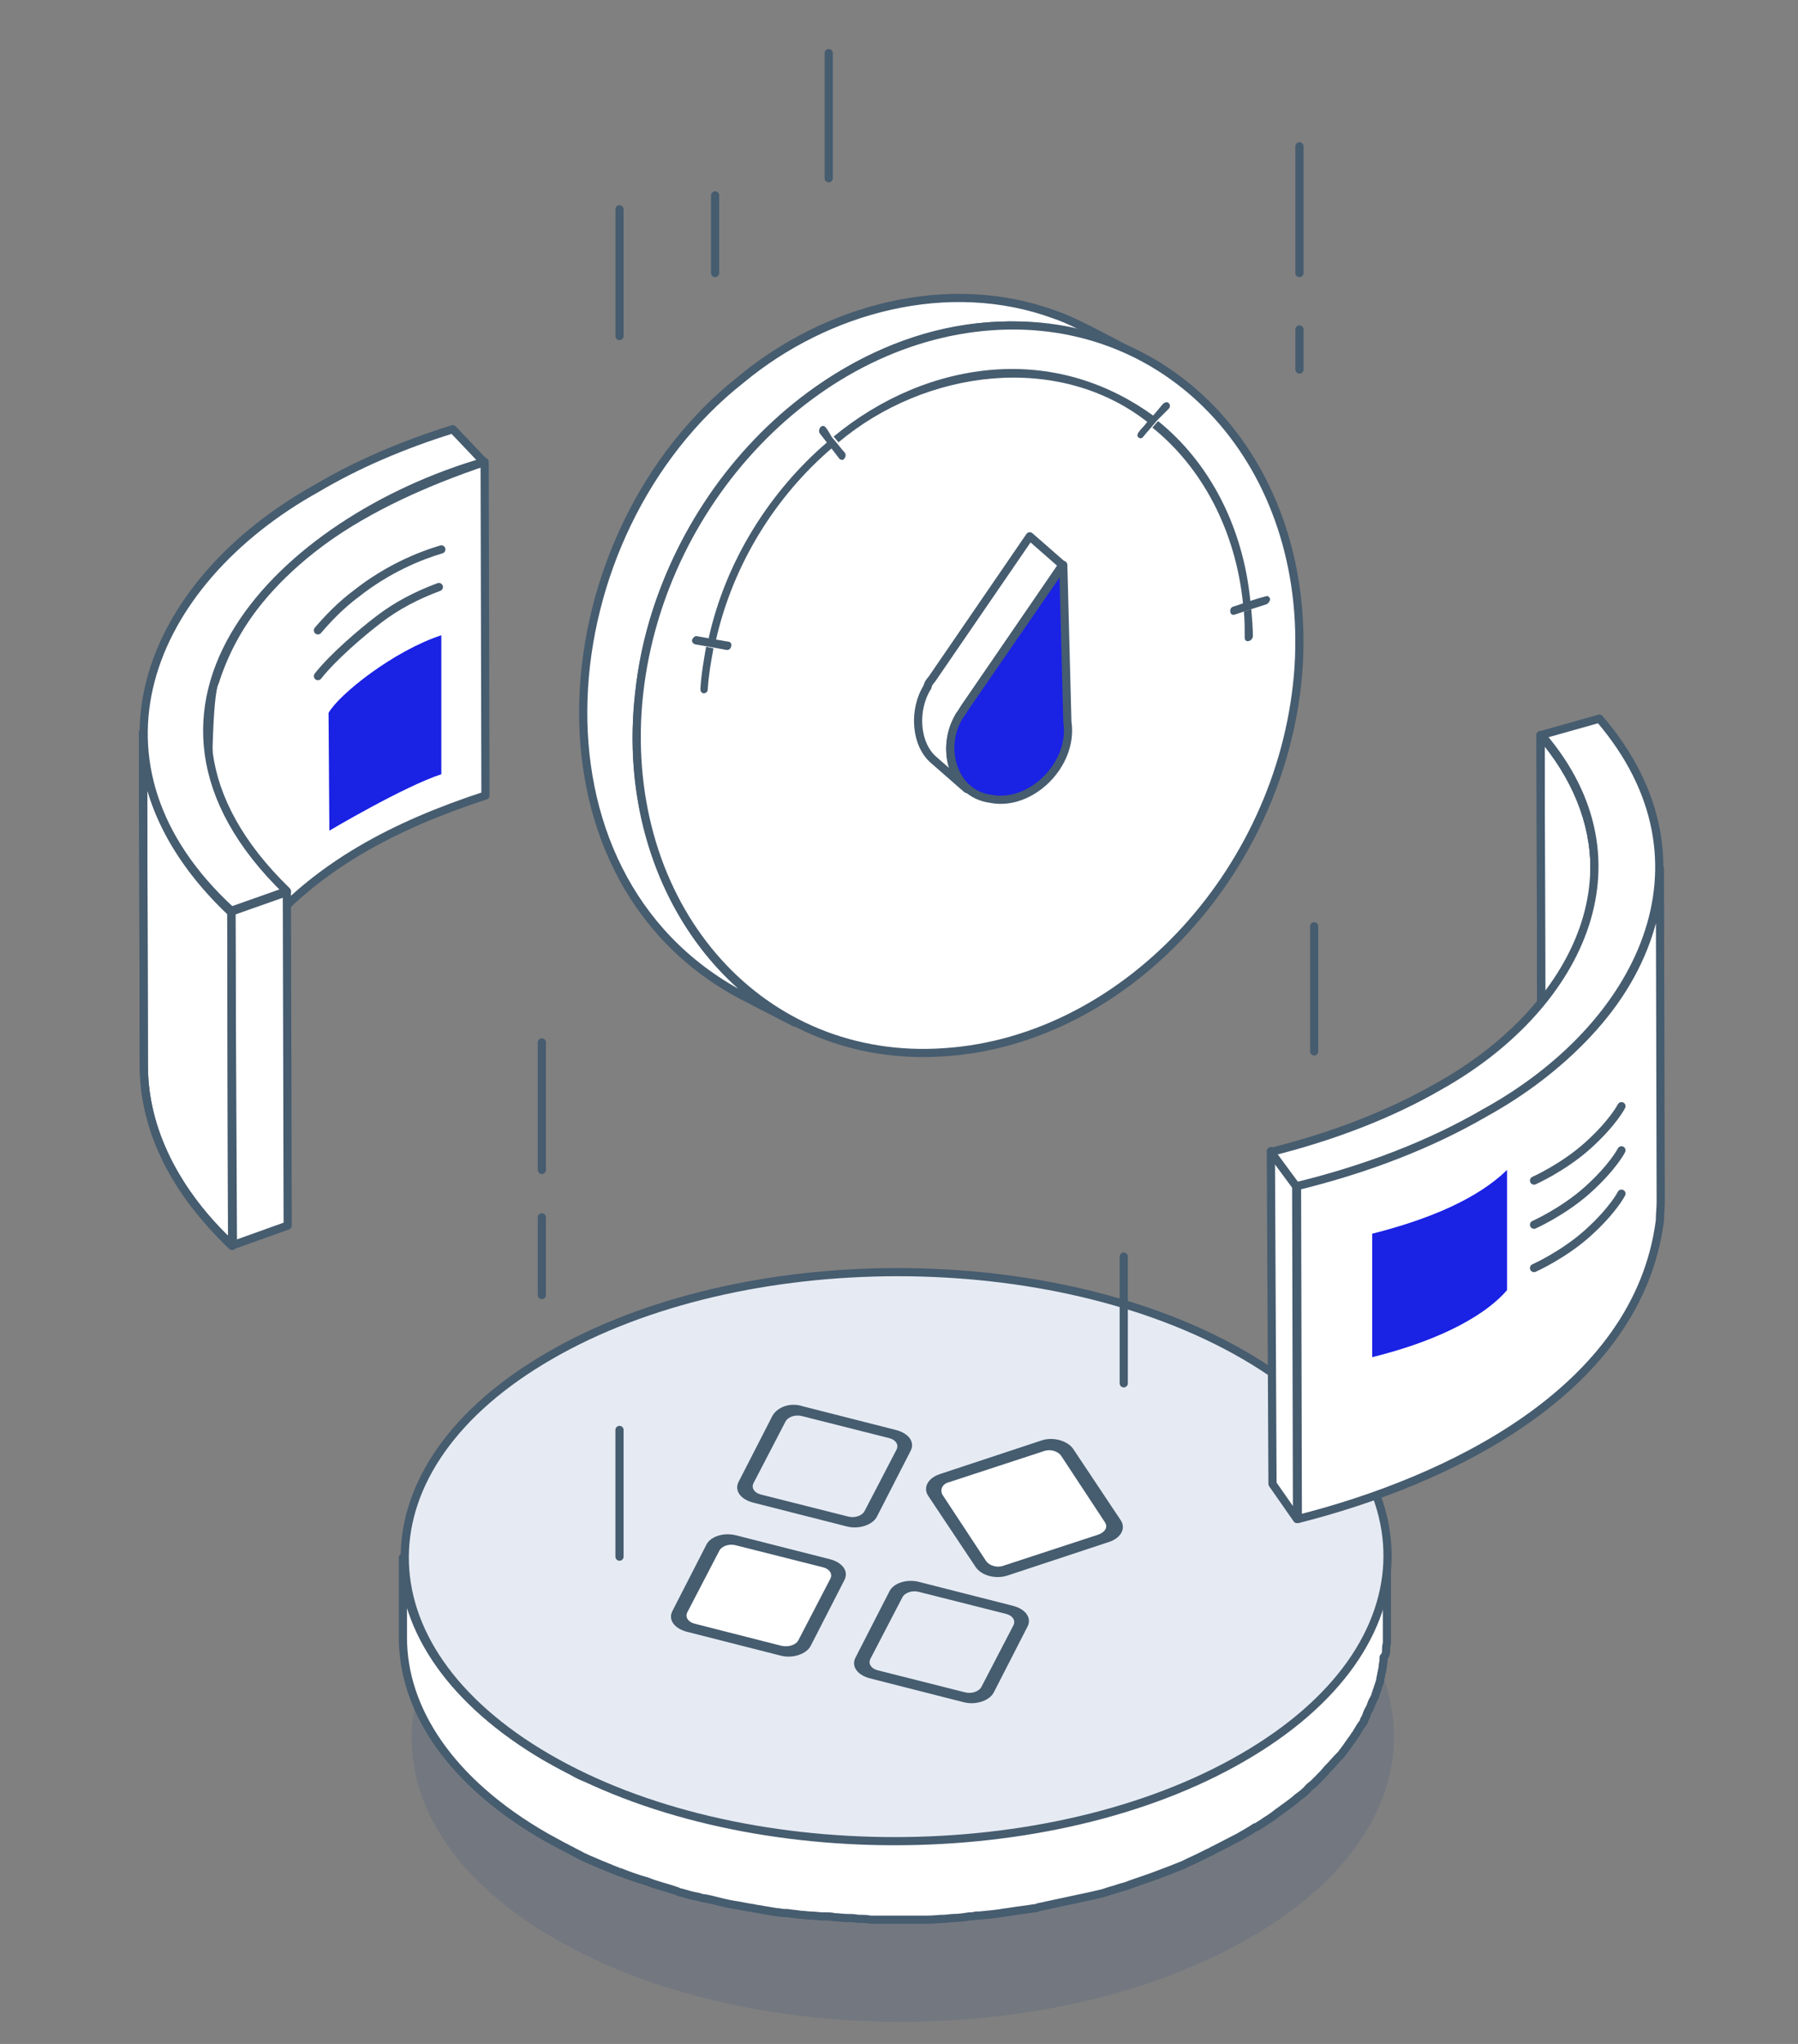
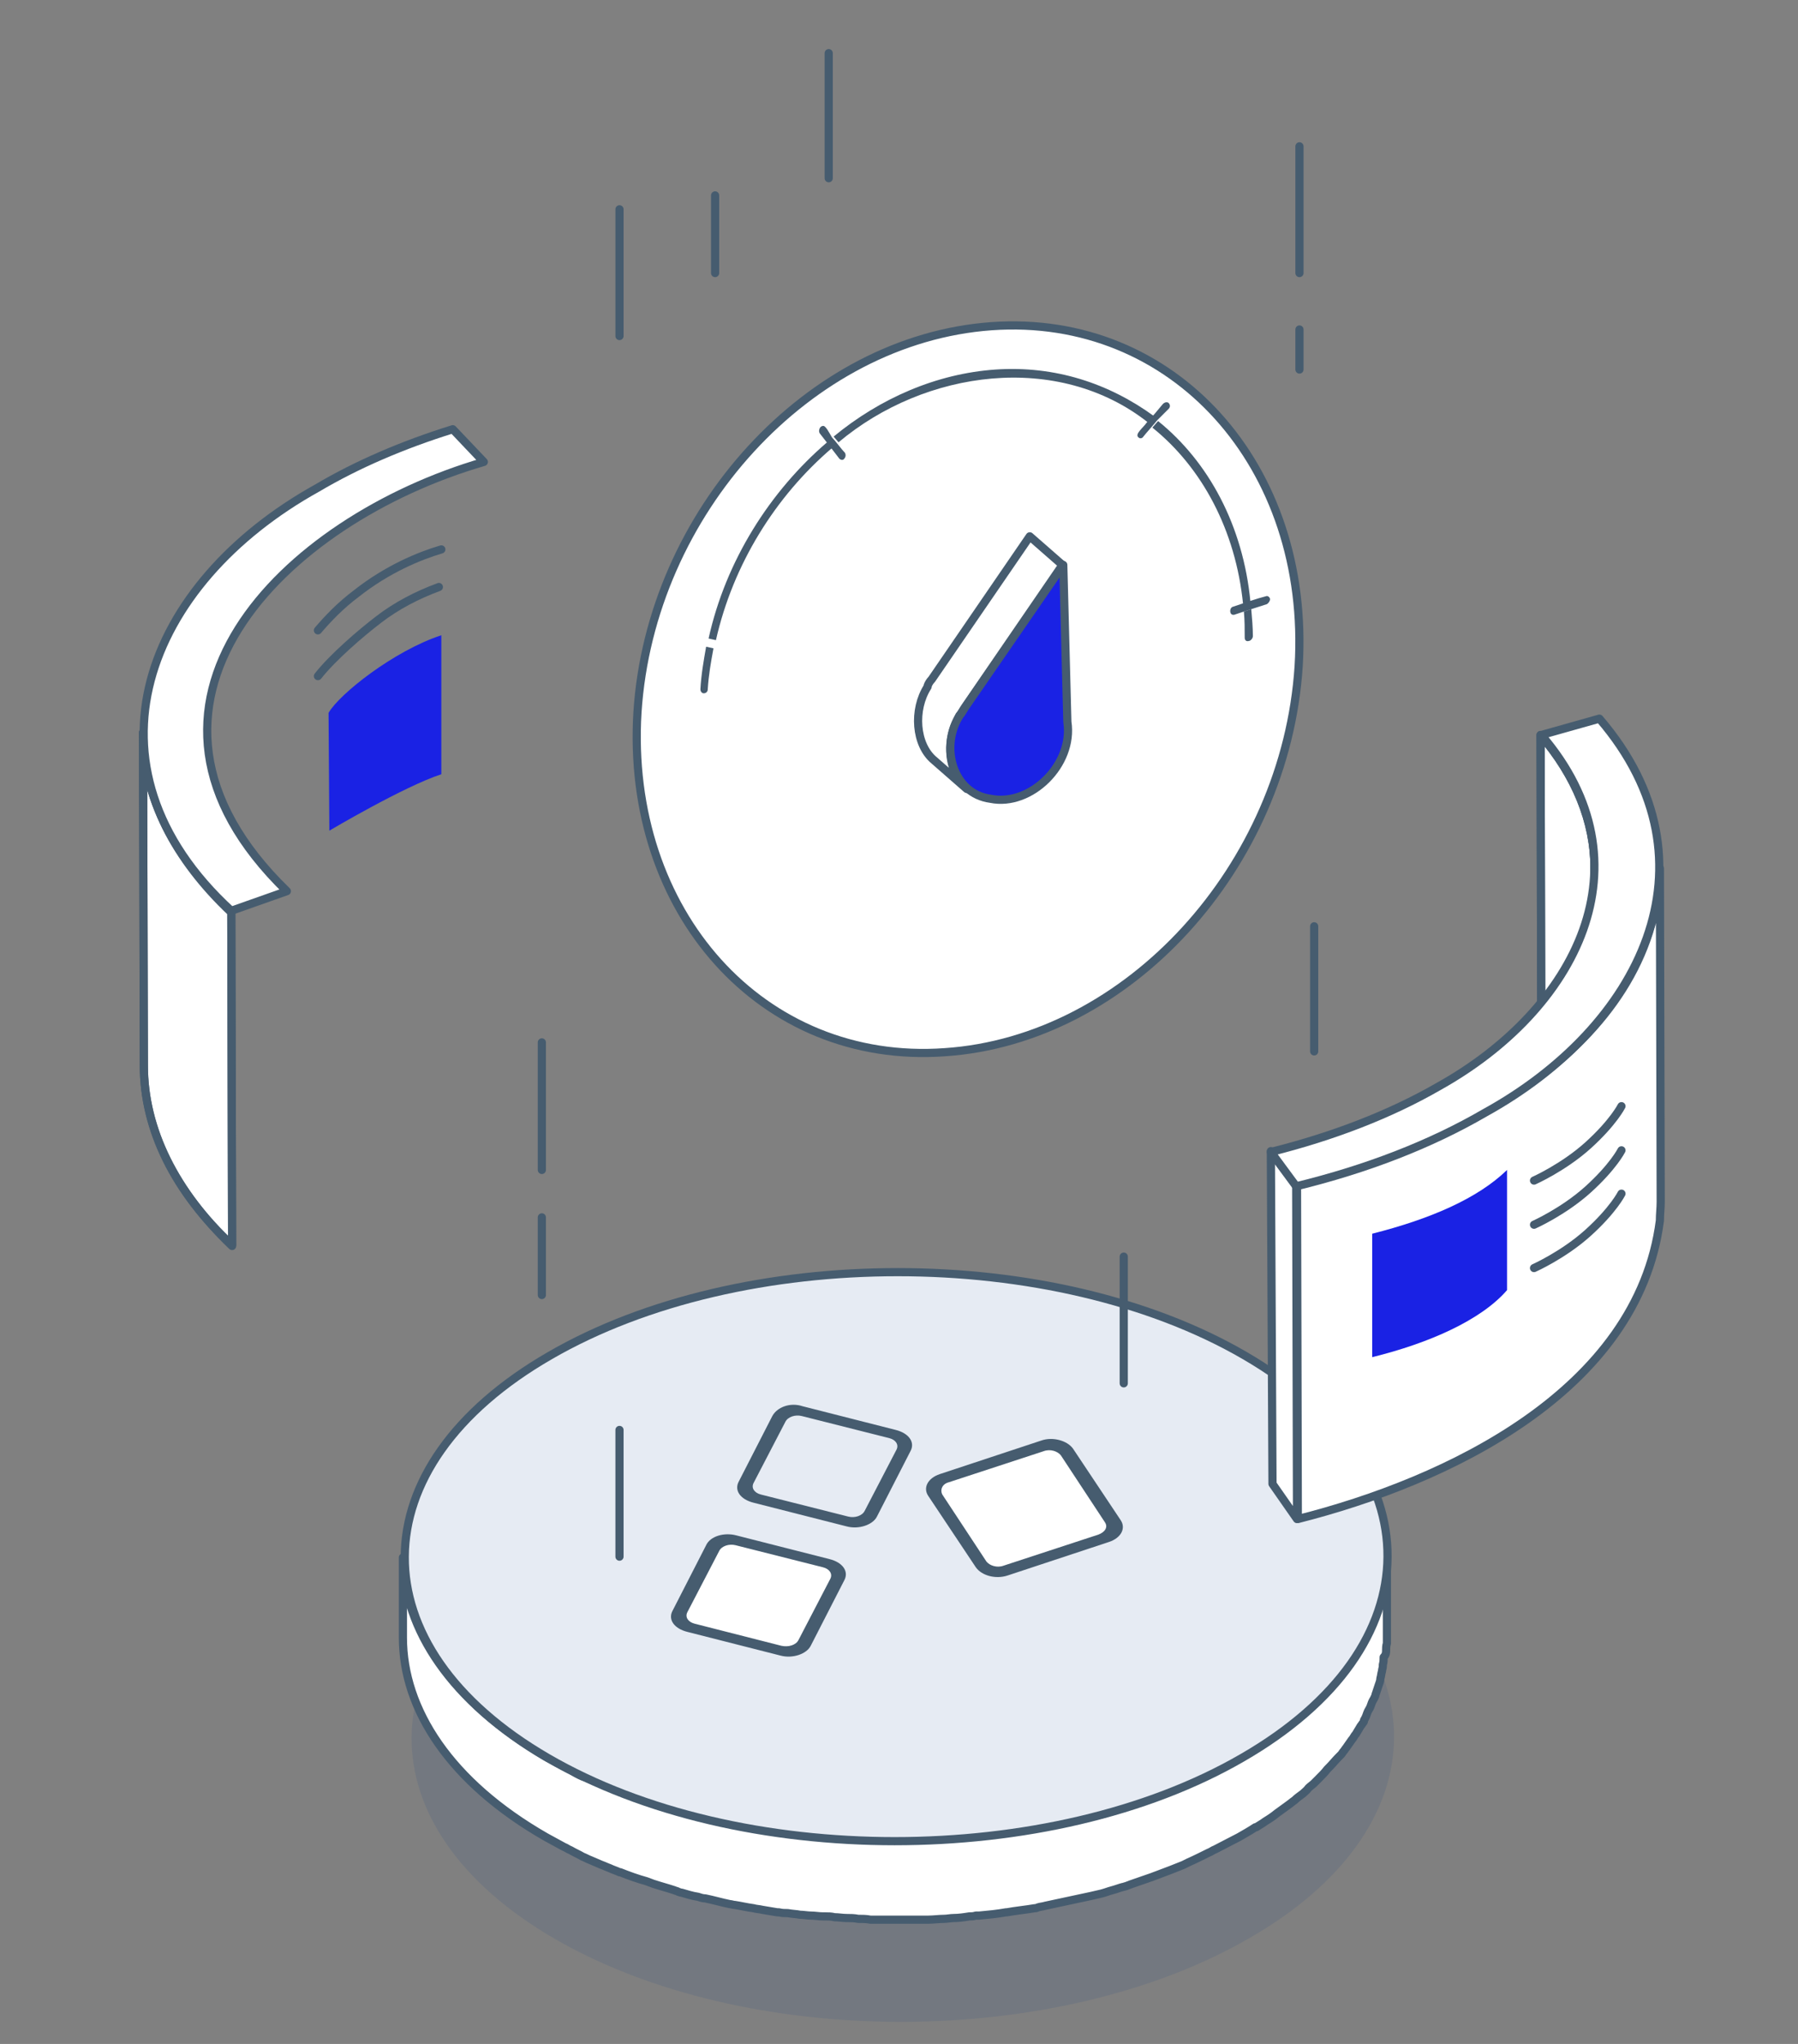
<svg xmlns="http://www.w3.org/2000/svg" xmlns:xlink="http://www.w3.org/1999/xlink" version="1.1" id="Layer_1" x="0px" y="0px" viewBox="0 0 220 250" style="enable-background:new 0 0 220 250;" xml:space="preserve">
  <rect x="0" y="0" width="220" height="250" fill="#808080" stroke="none" />
  <style type="text/css">
	.st0{clip-path:url(#SVGID_2_);}
	.st1{opacity:0.1;fill:#083489;enable-background:new    ;}
	.st2{fill:#FFFFFF;stroke:#465C6F;stroke-linecap:round;stroke-linejoin:round;stroke-miterlimit:10;}
	.st3{fill:#E6EBF3;stroke:#465C6F;stroke-linecap:round;stroke-linejoin:round;stroke-miterlimit:10;}
	.st4{fill:none;stroke:#465C6F;stroke-linecap:round;stroke-linejoin:round;stroke-miterlimit:10;}
	.st5{fill:#FFFFFF;}
	.st6{fill:#1A22E4;}
	.st7{fill:#1A22E4;stroke:#465C6F;stroke-linecap:round;stroke-linejoin:round;stroke-miterlimit:10;}
	.st8{fill:#465C6F;}
</style>
  <g>
    <defs>
      <rect id="SVGID_1_" x="17" y="6" width="186.7" height="241.4" />
    </defs>
    <clipPath id="SVGID_2_">
      <use xlink:href="#SVGID_1_" style="overflow:visible;" />
    </clipPath>
    <g class="st0">
      <path class="st1" d="M153.1,187.9c-23.4-13.6-61.4-13.6-85,0c-23.5,13.6-23.7,35.6-0.3,49.2c23.4,13.6,61.4,13.6,85,0    C176.4,223.6,176.5,201.5,153.1,187.9z" />
      <path class="st2" d="M169.6,201.9c0-0.3,0-0.6,0.1-0.9c0-0.2,0-0.4,0-0.6c0-0.1,0-0.3,0-0.4v-9.8c0,0.3,0,0.7,0,1s0,0.6-0.1,0.9    c0,0.3-0.1,0.5-0.1,0.8c0,0.3-0.1,0.6-0.1,0.9s-0.1,0.5-0.2,0.8c-0.1,0.3-0.1,0.6-0.2,0.9c-0.1,0.3-0.2,0.5-0.2,0.8    c-0.1,0.3-0.2,0.6-0.3,0.9c-0.1,0.3-0.2,0.5-0.3,0.8c-0.1,0.3-0.2,0.6-0.4,0.9c-0.1,0.3-0.2,0.5-0.4,0.8c-0.1,0.3-0.3,0.6-0.4,0.9    c-0.1,0.2-0.3,0.5-0.4,0.7c-0.2,0.3-0.4,0.7-0.6,1c-0.1,0.2-0.3,0.5-0.5,0.7c-0.2,0.3-0.5,0.7-0.7,1c-0.2,0.3-0.4,0.6-0.6,0.8    c-0.1,0.1-0.2,0.2-0.3,0.3c-0.4,0.5-0.7,0.9-1.2,1.3c-0.1,0.1-0.1,0.1-0.2,0.2c-0.4,0.4-0.7,0.8-1.1,1.2c-0.1,0.1-0.2,0.2-0.3,0.3    c-0.3,0.3-0.6,0.6-0.9,0.8c-0.2,0.2-0.5,0.4-0.7,0.7c-0.3,0.3-0.6,0.5-1,0.8c-0.3,0.2-0.5,0.4-0.8,0.6c-0.3,0.3-0.7,0.5-1.1,0.8    c-0.3,0.2-0.5,0.4-0.8,0.6c-0.4,0.3-0.8,0.5-1.2,0.8c-0.3,0.2-0.5,0.3-0.8,0.5c-0.7,0.4-1.4,0.9-2.1,1.3c-0.9,0.5-1.9,1.1-2.9,1.5    c-0.3,0.1-0.5,0.3-0.8,0.4c-0.8,0.4-1.7,0.8-2.5,1.2c-0.2,0.1-0.4,0.2-0.6,0.3c-1,0.4-2.1,0.9-3.1,1.2c-0.3,0.1-0.5,0.2-0.8,0.3    c-0.9,0.3-1.7,0.6-2.6,0.9c-0.3,0.1-0.6,0.2-0.9,0.3c-0.4,0.1-0.9,0.3-1.3,0.4c-0.4,0.1-0.9,0.3-1.3,0.4c-0.4,0.1-0.9,0.2-1.3,0.3    c-0.4,0.1-0.9,0.2-1.4,0.3c-0.4,0.1-0.9,0.2-1.3,0.3c-0.5,0.1-0.9,0.2-1.4,0.3c-0.5,0.1-0.9,0.2-1.4,0.3c-0.4,0.1-0.9,0.2-1.3,0.2    c-1.1,0.2-2.2,0.4-3.4,0.5h-0.1c-1.1,0.2-2.2,0.3-3.3,0.4c-0.4,0-0.8,0.1-1.2,0.1c-0.6,0.1-1.3,0.1-1.9,0.2    c-0.4,0-0.8,0.1-1.2,0.1c-0.6,0-1.3,0.1-1.9,0.1c-0.4,0-0.8,0-1.3,0.1c-0.5,0-1.1,0-1.6,0c-0.4,0-0.9,0-1.3,0c-0.6,0-1.1,0-1.7,0    c-0.4,0-0.9,0-1.3,0c-0.5,0-1,0-1.5-0.1c-0.5,0-0.9,0-1.4-0.1c-0.5,0-1-0.1-1.5-0.1s-0.9-0.1-1.4-0.1s-1-0.1-1.5-0.1    s-0.9-0.1-1.4-0.1c-0.5-0.1-1-0.1-1.5-0.2c-0.4-0.1-0.9-0.1-1.3-0.2c-0.6-0.1-1.2-0.2-1.9-0.3c-0.3-0.1-0.7-0.1-1-0.2    c-0.8-0.1-1.5-0.3-2.2-0.4c-0.2,0-0.4-0.1-0.6-0.1c-1-0.2-2-0.4-3-0.7c-0.3-0.1-0.6-0.2-0.9-0.2c-0.7-0.2-1.4-0.3-2-0.5    c-0.3-0.1-0.6-0.2-0.9-0.3c-0.9-0.3-1.8-0.5-2.6-0.8c-0.3-0.1-0.6-0.2-0.8-0.3c-1.1-0.4-2.1-0.7-3.2-1.1c-0.5-0.2-0.9-0.4-1.3-0.5    c-0.3-0.1-0.7-0.3-1-0.4c-0.5-0.2-0.9-0.4-1.4-0.6c-0.3-0.1-0.6-0.3-1-0.4c-0.5-0.2-1-0.5-1.5-0.8c-0.3-0.1-0.5-0.3-0.8-0.4    c-0.7-0.4-1.5-0.8-2.2-1.2c-11.6-6.8-17.4-15.6-17.5-24.4v9.8c0,8.8,5.8,17.7,17.5,24.4c0.7,0.4,1.5,0.8,2.2,1.2    c0.3,0.1,0.5,0.3,0.8,0.4c0.5,0.3,1,0.5,1.5,0.8c0.3,0.1,0.6,0.3,0.9,0.4c0.5,0.2,0.9,0.4,1.4,0.6c0.3,0.1,0.7,0.3,1,0.4    c0.4,0.2,0.8,0.3,1.2,0.5h0.1c1,0.4,2.1,0.8,3.2,1.1c0.3,0.1,0.5,0.2,0.8,0.3c0.9,0.3,1.7,0.5,2.6,0.8c0.2,0.1,0.4,0.1,0.5,0.2    c0.1,0,0.2,0.1,0.4,0.1c0.7,0.2,1.3,0.4,2,0.5c0.3,0.1,0.6,0.2,0.9,0.2c1,0.2,2,0.5,3,0.7c0.2,0,0.4,0.1,0.6,0.1    c0.7,0.1,1.5,0.3,2.3,0.4c0.3,0.1,0.7,0.1,1.1,0.2c0.6,0.1,1.2,0.2,1.8,0.3c0.1,0,0.1,0,0.2,0c0.4,0.1,0.7,0.1,1.1,0.1    c0.5,0.1,1,0.1,1.5,0.2c0.4,0,0.9,0.1,1.3,0.1c0.5,0,1,0.1,1.5,0.1c0.1,0,0.2,0,0.3,0c0.4,0,0.7,0,1.1,0.1c0.5,0,1,0.1,1.5,0.1    s0.9,0,1.4,0.1c0.5,0,1,0,1.5,0.1c0.1,0,0.2,0,0.3,0c0.3,0,0.7,0,1,0c0.5,0,1.1,0,1.6,0c0.4,0,0.9,0,1.3,0c0.5,0,1.1,0,1.6,0    c0.2,0,0.3,0,0.5,0c0.3,0,0.5,0,0.8,0c0.6,0,1.3-0.1,1.9-0.1c0.4,0,0.8-0.1,1.2-0.1c0.6,0,1.3-0.1,1.9-0.2c0.3,0,0.5,0,0.8-0.1    c0.1,0,0.3,0,0.4,0c1.1-0.1,2.2-0.2,3.3-0.4h0.1c1.1-0.2,2.2-0.3,3.4-0.5c0.1,0,0.2,0,0.4-0.1c0.3-0.1,0.6-0.1,0.9-0.2    c0.5-0.1,0.9-0.2,1.4-0.3c0.5-0.1,0.9-0.2,1.4-0.3s0.9-0.2,1.4-0.3c0.5-0.1,0.9-0.2,1.4-0.3c0.4-0.1,0.9-0.2,1.3-0.3    c0.4-0.1,0.9-0.3,1.3-0.4c0.4-0.1,0.9-0.3,1.3-0.4c0.1,0,0.3-0.1,0.4-0.1c0.2-0.1,0.3-0.1,0.5-0.2c0.9-0.3,1.7-0.6,2.6-0.9    c0.3-0.1,0.5-0.2,0.8-0.3c1.1-0.4,2.1-0.8,3.1-1.2c0.2-0.1,0.4-0.2,0.6-0.3c0.9-0.4,1.7-0.8,2.5-1.2c0.3-0.1,0.5-0.3,0.8-0.4    c1-0.5,1.9-1,2.9-1.5c0.7-0.4,1.4-0.8,2-1.2c0,0,0,0,0.1,0c0.3-0.2,0.5-0.3,0.8-0.5c0.4-0.3,0.8-0.5,1.2-0.8    c0.3-0.2,0.5-0.4,0.8-0.6c0.4-0.3,0.7-0.5,1.1-0.8c0.3-0.2,0.5-0.4,0.8-0.6c0.3-0.3,0.6-0.5,1-0.8c0.2-0.2,0.5-0.4,0.7-0.7    c0.2-0.2,0.5-0.4,0.7-0.6c0.1-0.1,0.1-0.1,0.2-0.2c0.1-0.1,0.2-0.2,0.3-0.3c0.4-0.4,0.8-0.8,1.1-1.2c0.1-0.1,0.1-0.1,0.2-0.2    c0.4-0.4,0.8-0.9,1.2-1.3c0.1-0.1,0.2-0.2,0.3-0.3c0.1-0.1,0.2-0.3,0.3-0.4c0.1-0.1,0.2-0.3,0.3-0.4c0.2-0.3,0.5-0.7,0.7-1    c0.2-0.2,0.3-0.5,0.5-0.7c0.2-0.3,0.4-0.7,0.6-1c0.1-0.1,0.2-0.3,0.3-0.4c0.1-0.1,0.1-0.2,0.1-0.3c0.2-0.3,0.3-0.6,0.4-0.9    c0.1-0.3,0.3-0.5,0.4-0.8c0.1-0.3,0.2-0.6,0.4-0.9c0.1-0.2,0.2-0.4,0.2-0.5c0-0.1,0.1-0.2,0.1-0.3c0.1-0.3,0.2-0.6,0.3-0.9    c0.1-0.3,0.2-0.5,0.2-0.8c0.1-0.3,0.1-0.6,0.2-0.9c0-0.2,0.1-0.4,0.1-0.6c0-0.1,0-0.2,0-0.2c0.1-0.3,0.1-0.6,0.1-0.9    C169.6,202.4,169.6,202.1,169.6,201.9z" />
      <path class="st3" d="M67.3,165.8c23.5-13.6,61.6-13.6,85,0c23.4,13.6,23.3,35.6-0.3,49.2c-23.5,13.6-61.6,13.6-85,0    S43.7,179.4,67.3,165.8z" />
      <path class="st4" d="M137.5,153.7v15.5" />
      <path class="st5" d="M195.1,106.2l0.1,40.8c0-5.7-2.3-11.3-6.6-16.3l-0.1-40.8C192.8,94.9,195.1,100.5,195.1,106.2z" />
      <path class="st2" d="M195.1,106.2l0.1,40.8c0-5.7-2.3-11.3-6.6-16.3l-0.1-40.8C192.8,94.9,195.1,100.5,195.1,106.2z" />
      <path class="st4" d="M195.1,106.2l0.1,40.8c0-5.7-2.3-11.3-6.6-16.3l-0.1-40.8C192.8,94.9,195.1,100.5,195.1,106.2z" />
      <path class="st2" d="M158.6,145l0.1,40.8l-3-4.3l-0.2-40.7L158.6,145z" />
      <path class="st2" d="M203.1,149.3c0-0.8,0.1-1.5,0.1-2.3l-0.1-40.8c-0.7,22.2-25.6,34.2-44.4,38.8l0.1,40.8    C177,181.2,200.4,170.2,203.1,149.3z" />
      <path class="st2" d="M188.6,89.9l7.1-2c15.2,17.7,4.9,37.8-14,48.2c-6.7,3.9-14.5,6.9-23.1,9l-3.1-4.2c7.6-1.9,14.6-4.6,20.5-8    C192.9,123.5,202.1,105.6,188.6,89.9z" />
-       <path class="st2" d="M31.4,114.7c7.2-8.8,17-13.8,28-17.4l-0.1-40.8c-13.9,4.7-28.4,12.4-33,26.9c-1.7,2.9-0.4,42.7-0.8,46.9    C25.5,124.6,27.9,119.2,31.4,114.7z" />
-       <path class="st2" d="M35.1,109.1l0.1,40.8l-6.7,2.4l-0.2-40.8L35.1,109.1z" />
      <path class="st5" d="M17.6,130.3l-0.1-40.7c0,7.9,3.9,15.5,10.8,22l0.1,40.8C21.5,145.8,17.6,138.2,17.6,130.3z" />
      <path class="st2" d="M28.3,111.5l0.1,40.8c-7-6.5-10.8-14.1-10.8-22l-0.1-40.7C17.5,97.4,21.4,105,28.3,111.5z" />
      <path class="st4" d="M17.6,130.3l-0.1-40.7c0,7.9,3.9,15.5,10.8,22l0.1,40.8C21.5,145.8,17.6,138.2,17.6,130.3z" />
      <path class="st2" d="M38.8,59.7c4.9-2.9,10.5-5.3,16.6-7.2l3.8,4C34.7,63.6,11.7,86.3,35.1,109l-6.8,2.4    C8.9,93.6,17.9,71.3,38.8,59.7z" />
      <path class="st4" d="M160.8,113.3v15.3" />
      <path class="st4" d="M66.3,127.5v15.6" />
      <path class="st4" d="M66.3,148.9v9.5" />
      <path class="st4" d="M75.8,174.9v15.5" />
      <path class="st4" d="M87.5,23.9v9.5" />
      <path class="st4" d="M101.4,6.5v15.3" />
      <path class="st4" d="M159,17.9v15.5" />
      <path class="st4" d="M159,40.3v4.9" />
      <path class="st4" d="M75.8,25.6v15.5" />
      <path class="st6" d="M184.4,157.8v-14.7c-3.6,3.5-9.4,6-16.5,7.8V166C174.8,164.3,181.2,161.5,184.4,157.8z" />
      <path class="st5" d="M187.7,144.4c0,0,3.6-1.6,6.6-4.3c3.1-2.8,4.1-4.8,4.1-4.8" />
      <path class="st4" d="M187.7,144.4c0,0,3.6-1.6,6.6-4.3c3.1-2.8,4.1-4.8,4.1-4.8" />
      <path class="st5" d="M187.7,149.8c0,0,3.6-1.6,6.6-4.3c3.1-2.8,4.1-4.8,4.1-4.8" />
      <path class="st4" d="M187.7,149.8c0,0,3.6-1.6,6.6-4.3c3.1-2.8,4.1-4.8,4.1-4.8" />
      <path class="st5" d="M187.7,155.1c0,0,3.6-1.6,6.6-4.3c3.1-2.8,4.1-4.8,4.1-4.8" />
      <path class="st4" d="M187.7,155.1c0,0,3.6-1.6,6.6-4.3c3.1-2.8,4.1-4.8,4.1-4.8" />
-       <path class="st2" d="M78.2,85.1c2.6-28.6,32.9-55.4,61.3-41.5c-2.6-1.3-7.7-4.2-10.4-5.1c-13-4.8-27.9-0.8-38.4,7.9    c-23.8,18.7-27.7,60.5,0,75.3l6.6,3.4C84.3,118.5,76.2,102.5,78.2,85.1z" />
      <path class="st2" d="M121.3,39.9c22.3-1.6,39.1,17.1,37.6,41.6c-1.6,24.5-20.9,45.7-43.3,47.2c-22.3,1.6-39.1-17.1-37.6-41.6    C79.6,62.6,99,41.5,121.3,39.9z" />
      <path class="st2" d="M116.6,89.4c0.2-0.7,0.5-1.3,0.8-1.9l0.1-0.1c0.2-0.3,0.3-0.5,0.5-0.8l12-17.5l-4-3.5l-12,17.5    c-0.2,0.2-0.4,0.5-0.5,0.8V84c-1.8,2.8-1.5,7.1,0.8,9l4,3.5C116.5,94.9,115.8,92.2,116.6,89.4z" />
      <path class="st7" d="M130.1,69.1l0.5,19.2c0.8,5.2-4.5,10.4-9.4,9.4c-4.6-0.6-6.3-6.4-3.7-10.3l0.1-0.1c0.2-0.3,0.3-0.5,0.5-0.8    L130.1,69.1z" />
      <path class="st8" d="M153.1,74.5l-0.9,0.3c0.1,1.1,0.1,2.1,0.1,3.2c0,0.3,0.2,0.5,0.5,0.4c0.2,0,0.5-0.3,0.5-0.6    C153.3,76.8,153.2,75.6,153.1,74.5z M86.4,79.1c-0.3,1.7-0.6,3.4-0.7,5.2c0,0.3,0.2,0.5,0.4,0.5c0.3,0,0.5-0.2,0.5-0.5    c0.1-1.7,0.4-3.4,0.7-5L86.4,79.1z M141.7,51.5l-0.7,0.8c6.1,4.9,10.2,12.6,11.1,21.6l0.9-0.3C152.1,64.3,147.9,56.5,141.7,51.5z     M101.2,54.1c-7,6-12.4,14.5-14.5,24l0.9,0.2c2.1-9.3,7.3-17.6,14.2-23.5L101.2,54.1z M121.8,45.2c-7.2,0.5-14.1,3.5-19.8,8.2    l0.6,0.7c10.6-8.9,26.9-11.1,37.9-2.4l0.7-0.8C135.7,46.9,129.1,44.7,121.8,45.2z" />
-       <path class="st8" d="M85.2,77.8c-0.2,0-0.4,0.2-0.5,0.4c-0.1,0.3,0.1,0.5,0.3,0.6c0.5,0.1,1.8,0.3,2.3,0.4l1.6,0.3H89    c0.5,0,0.7-0.9,0.2-1C88,78.3,86.3,78,85.2,77.8z" />
      <path class="st8" d="M100.7,52.1c-0.4,0-0.6,0.6-0.4,0.9c0.3,0.4,1.1,1.4,1.4,1.8l1,1.3c0.2,0.2,0.5,0.2,0.6,0    c0.2-0.2,0.2-0.5,0.1-0.7c-0.4-0.4-1.2-1.5-1.6-1.9C101.5,53,101,52,100.7,52.1z" />
      <path class="st8" d="M155,72.9c-1.2,0.3-2.9,0.9-4.1,1.3c-0.5,0.1-0.5,1,0,1h0.1l1.2-0.4c0.6-0.2,2.2-0.7,2.8-0.9    c0.2-0.1,0.4-0.4,0.4-0.6C155.4,73.1,155.2,72.9,155,72.9z" />
      <path class="st8" d="M142.7,49.2c-0.1,0-0.3,0.1-0.4,0.2c-0.4,0.5-1.5,1.8-2,2.3c-0.4,0.6-1.5,1.4-1,1.8c0.2,0.2,0.5,0.1,0.6-0.1    c0.4-0.5,1.3-1.5,1.7-2L143,50c0.2-0.2,0.2-0.5,0-0.7C142.9,49.2,142.8,49.2,142.7,49.2z" />
      <path class="st4" d="M53.7,71.8c-2.7,1-5.2,2.3-7.4,4c-2.1,1.6-5.6,4.6-7.4,6.9" />
      <path class="st4" d="M54,67.2c-2.7,0.8-6.6,2.4-10.4,5.4c-2,1.5-3.5,3.1-4.7,4.5" />
      <path class="st6" d="M54,94.7v-17c-5.8,1.9-12.5,7.2-13.8,9.5l0.1,14.4C40.3,101.6,49.4,96.2,54,94.7z" />
    </g>
  </g>
  <g>
    <g>
      <polygon class="st5" points="136.5,187.3 129.4,176.4 114,181.5 121.3,192.1   " />
      <polygon class="st5" points="102.8,191.9 88.1,188.3 83,198.3 97.3,202.4   " />
      <g>
        <g>
-           <path class="st8" d="M108.8,194.7l-4.1,8c-0.6,1.1,0.2,2.2,1.8,2.6l11.4,2.9c1.5,0.4,3.2-0.2,3.7-1.2l4.1-8      c0.6-1.1-0.2-2.2-1.8-2.6l-11.4-2.9C111,193.1,109.3,193.6,108.8,194.7z M118.1,207l-10.7-2.7c-0.8-0.2-1.2-0.8-0.9-1.4l3.9-7.5      c0.3-0.6,1.2-0.9,2-0.7l10.7,2.7c0.8,0.2,1.2,0.8,0.9,1.4l-3.9,7.5C119.8,206.9,118.9,207.2,118.1,207z" />
          <path class="st8" d="M86.4,189l-4.1,8c-0.6,1.1,0.2,2.2,1.8,2.6l11.4,2.9c1.5,0.4,3.2-0.2,3.7-1.2l4.1-8      c0.6-1.1-0.2-2.2-1.8-2.6l-11.4-2.9C88.6,187.4,86.9,187.9,86.4,189z M95.6,201.3L85,198.6c-0.8-0.2-1.2-0.8-0.9-1.4l3.9-7.5      c0.3-0.6,1.2-0.9,2-0.7l10.7,2.7c0.8,0.2,1.2,0.8,0.9,1.4l-3.9,7.5C97.4,201.2,96.5,201.5,95.6,201.3z" />
          <path class="st8" d="M94.5,173.2l-4.1,8c-0.6,1.1,0.2,2.2,1.8,2.6l11.4,2.9c1.5,0.4,3.2-0.2,3.7-1.2l4.1-8      c0.6-1.1-0.2-2.2-1.8-2.6l-11.4-2.9C96.7,171.5,95.1,172.1,94.5,173.2z M103.8,185.5l-10.7-2.7c-0.8-0.2-1.2-0.8-0.9-1.4      l3.9-7.5c0.3-0.6,1.2-0.9,2-0.7l10.7,2.7c0.8,0.2,1.2,0.8,0.9,1.4l-3.9,7.5C105.5,185.4,104.6,185.7,103.8,185.5z" />
          <path class="st8" d="M127.4,176.2l-12.4,4.1c-1.5,0.5-2.1,1.7-1.4,2.7l5.8,8.7c0.7,1,2.4,1.5,3.9,1l12.4-4.1      c1.5-0.5,2.1-1.7,1.4-2.7l-5.8-8.7C130.6,176.2,128.8,175.7,127.4,176.2z M116.1,181.3l11.6-3.8c0.8-0.3,1.7,0,2.1,0.5l5.4,8.2      c0.4,0.6,0,1.2-0.8,1.5l-11.6,3.8c-0.8,0.3-1.7,0-2.1-0.5l-5.4-8.2C115,182.2,115.3,181.5,116.1,181.3z" />
        </g>
      </g>
    </g>
  </g>
</svg>